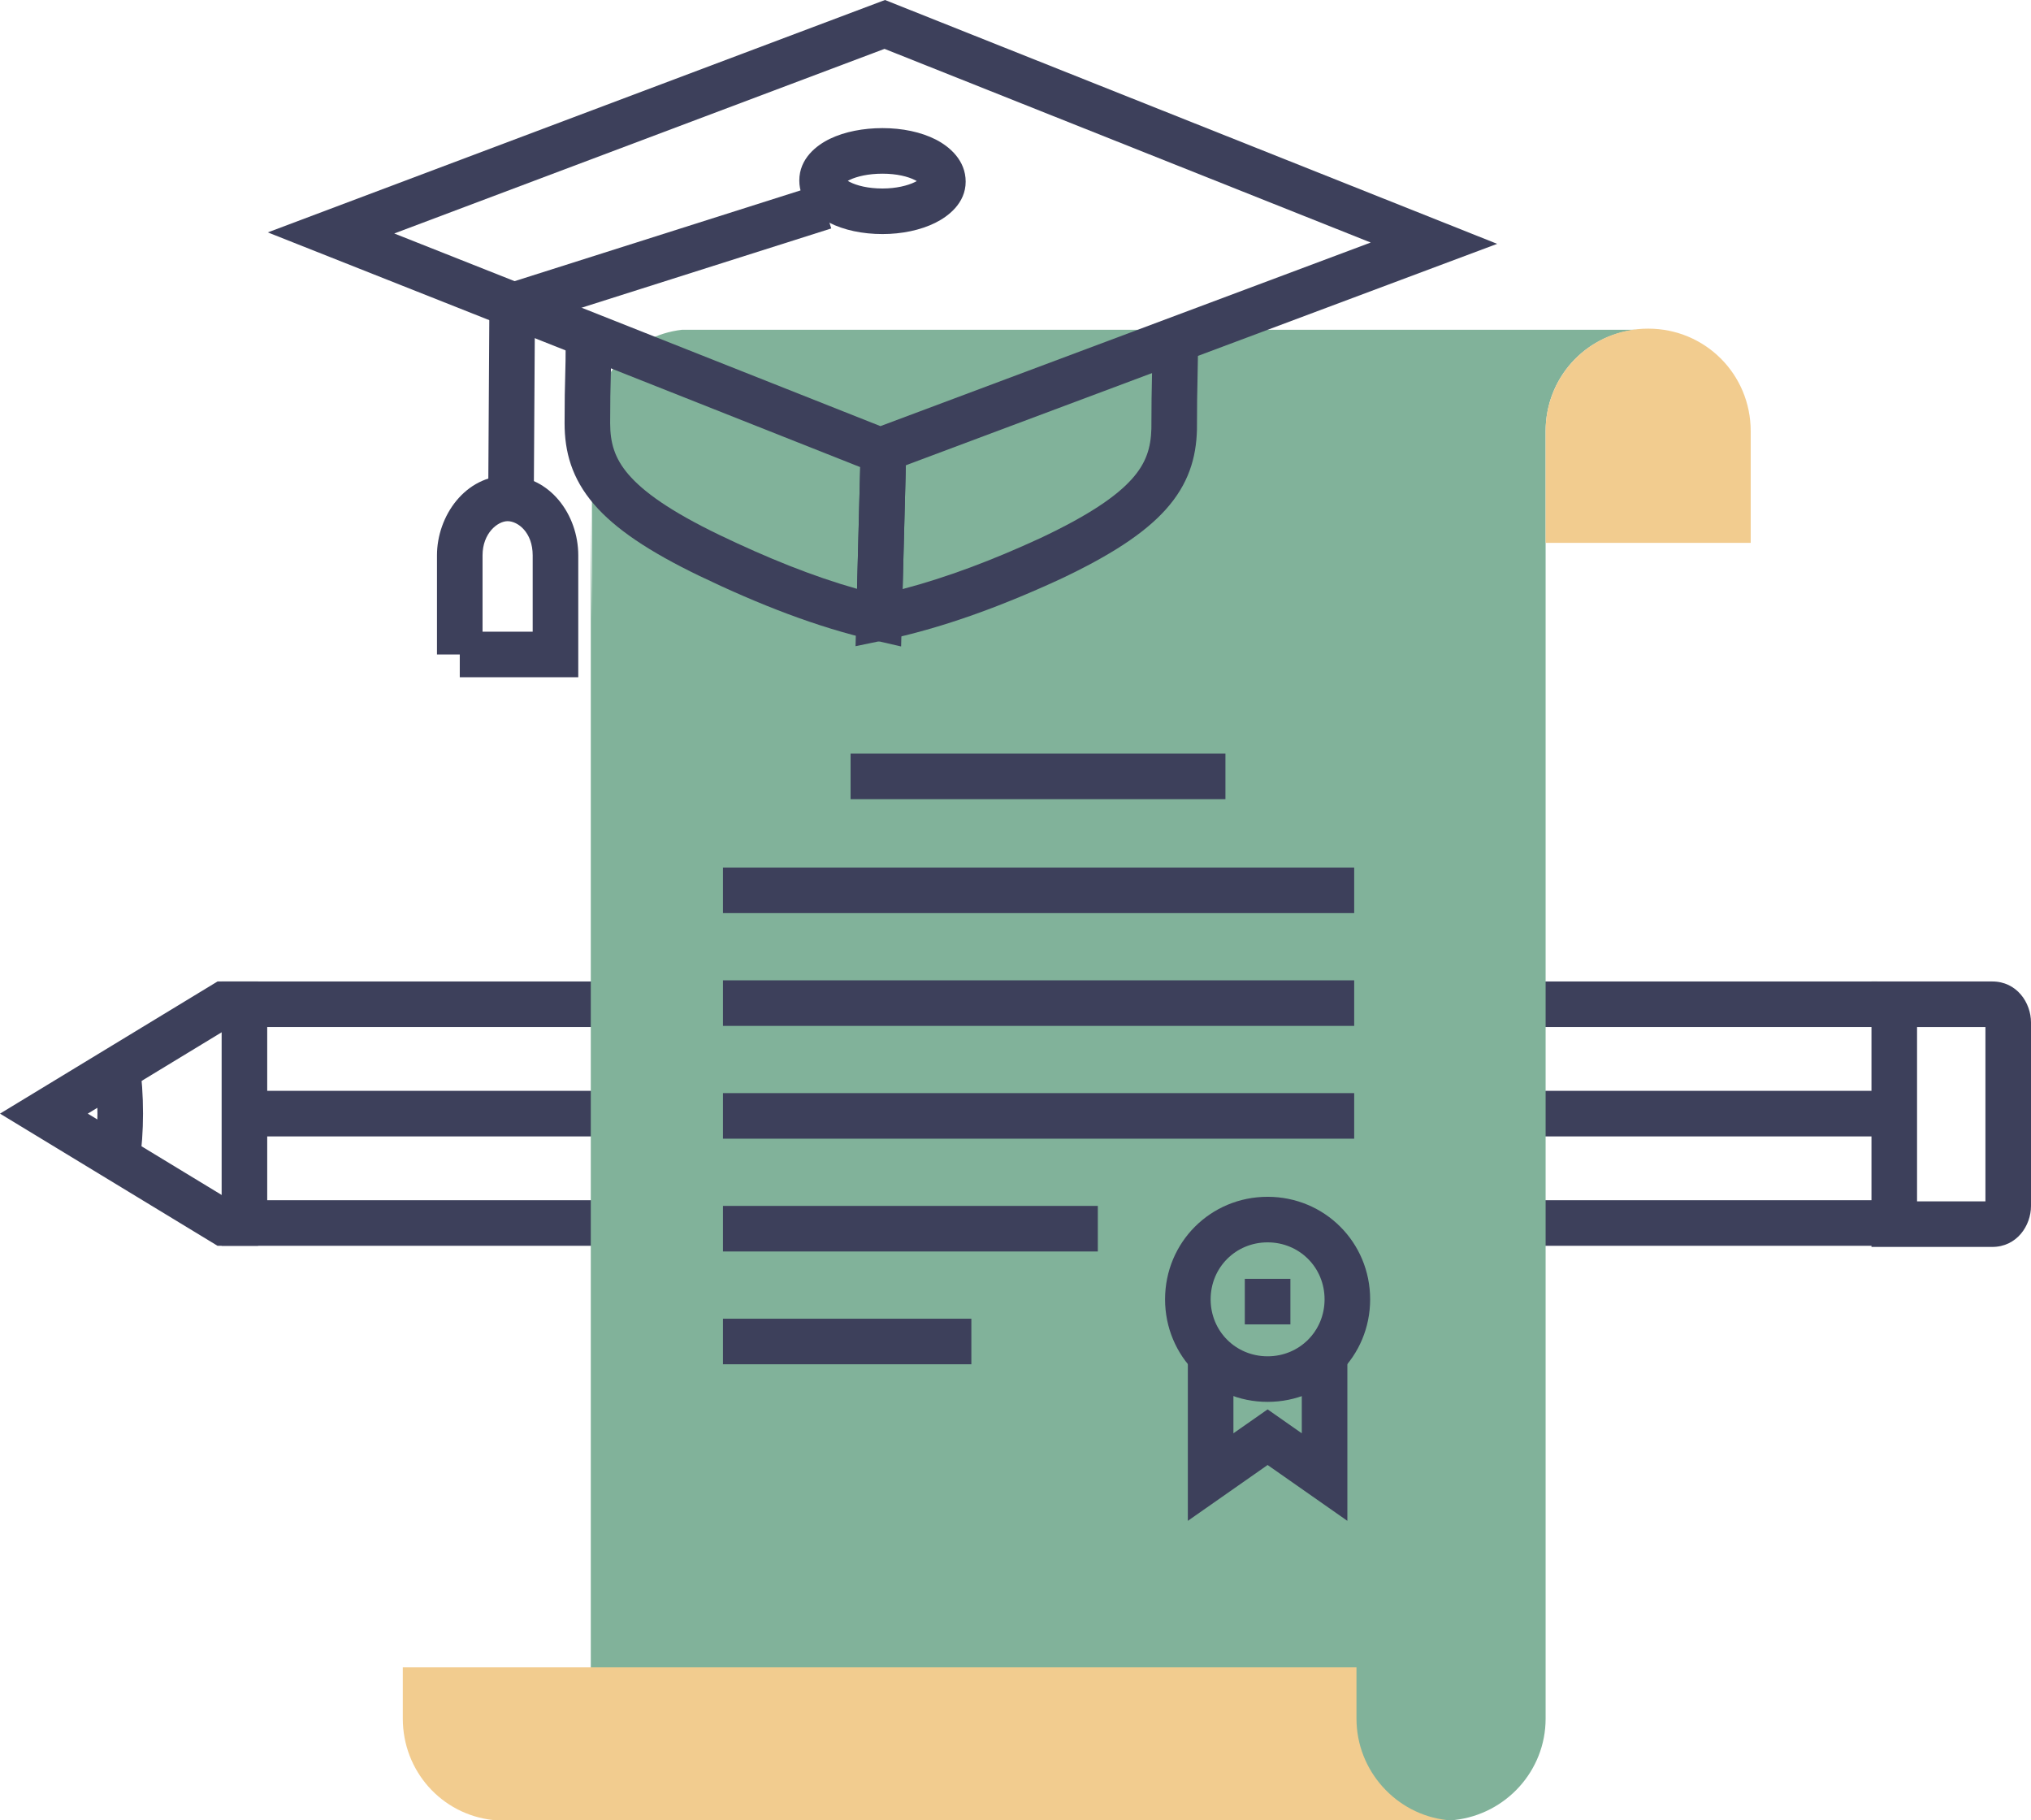
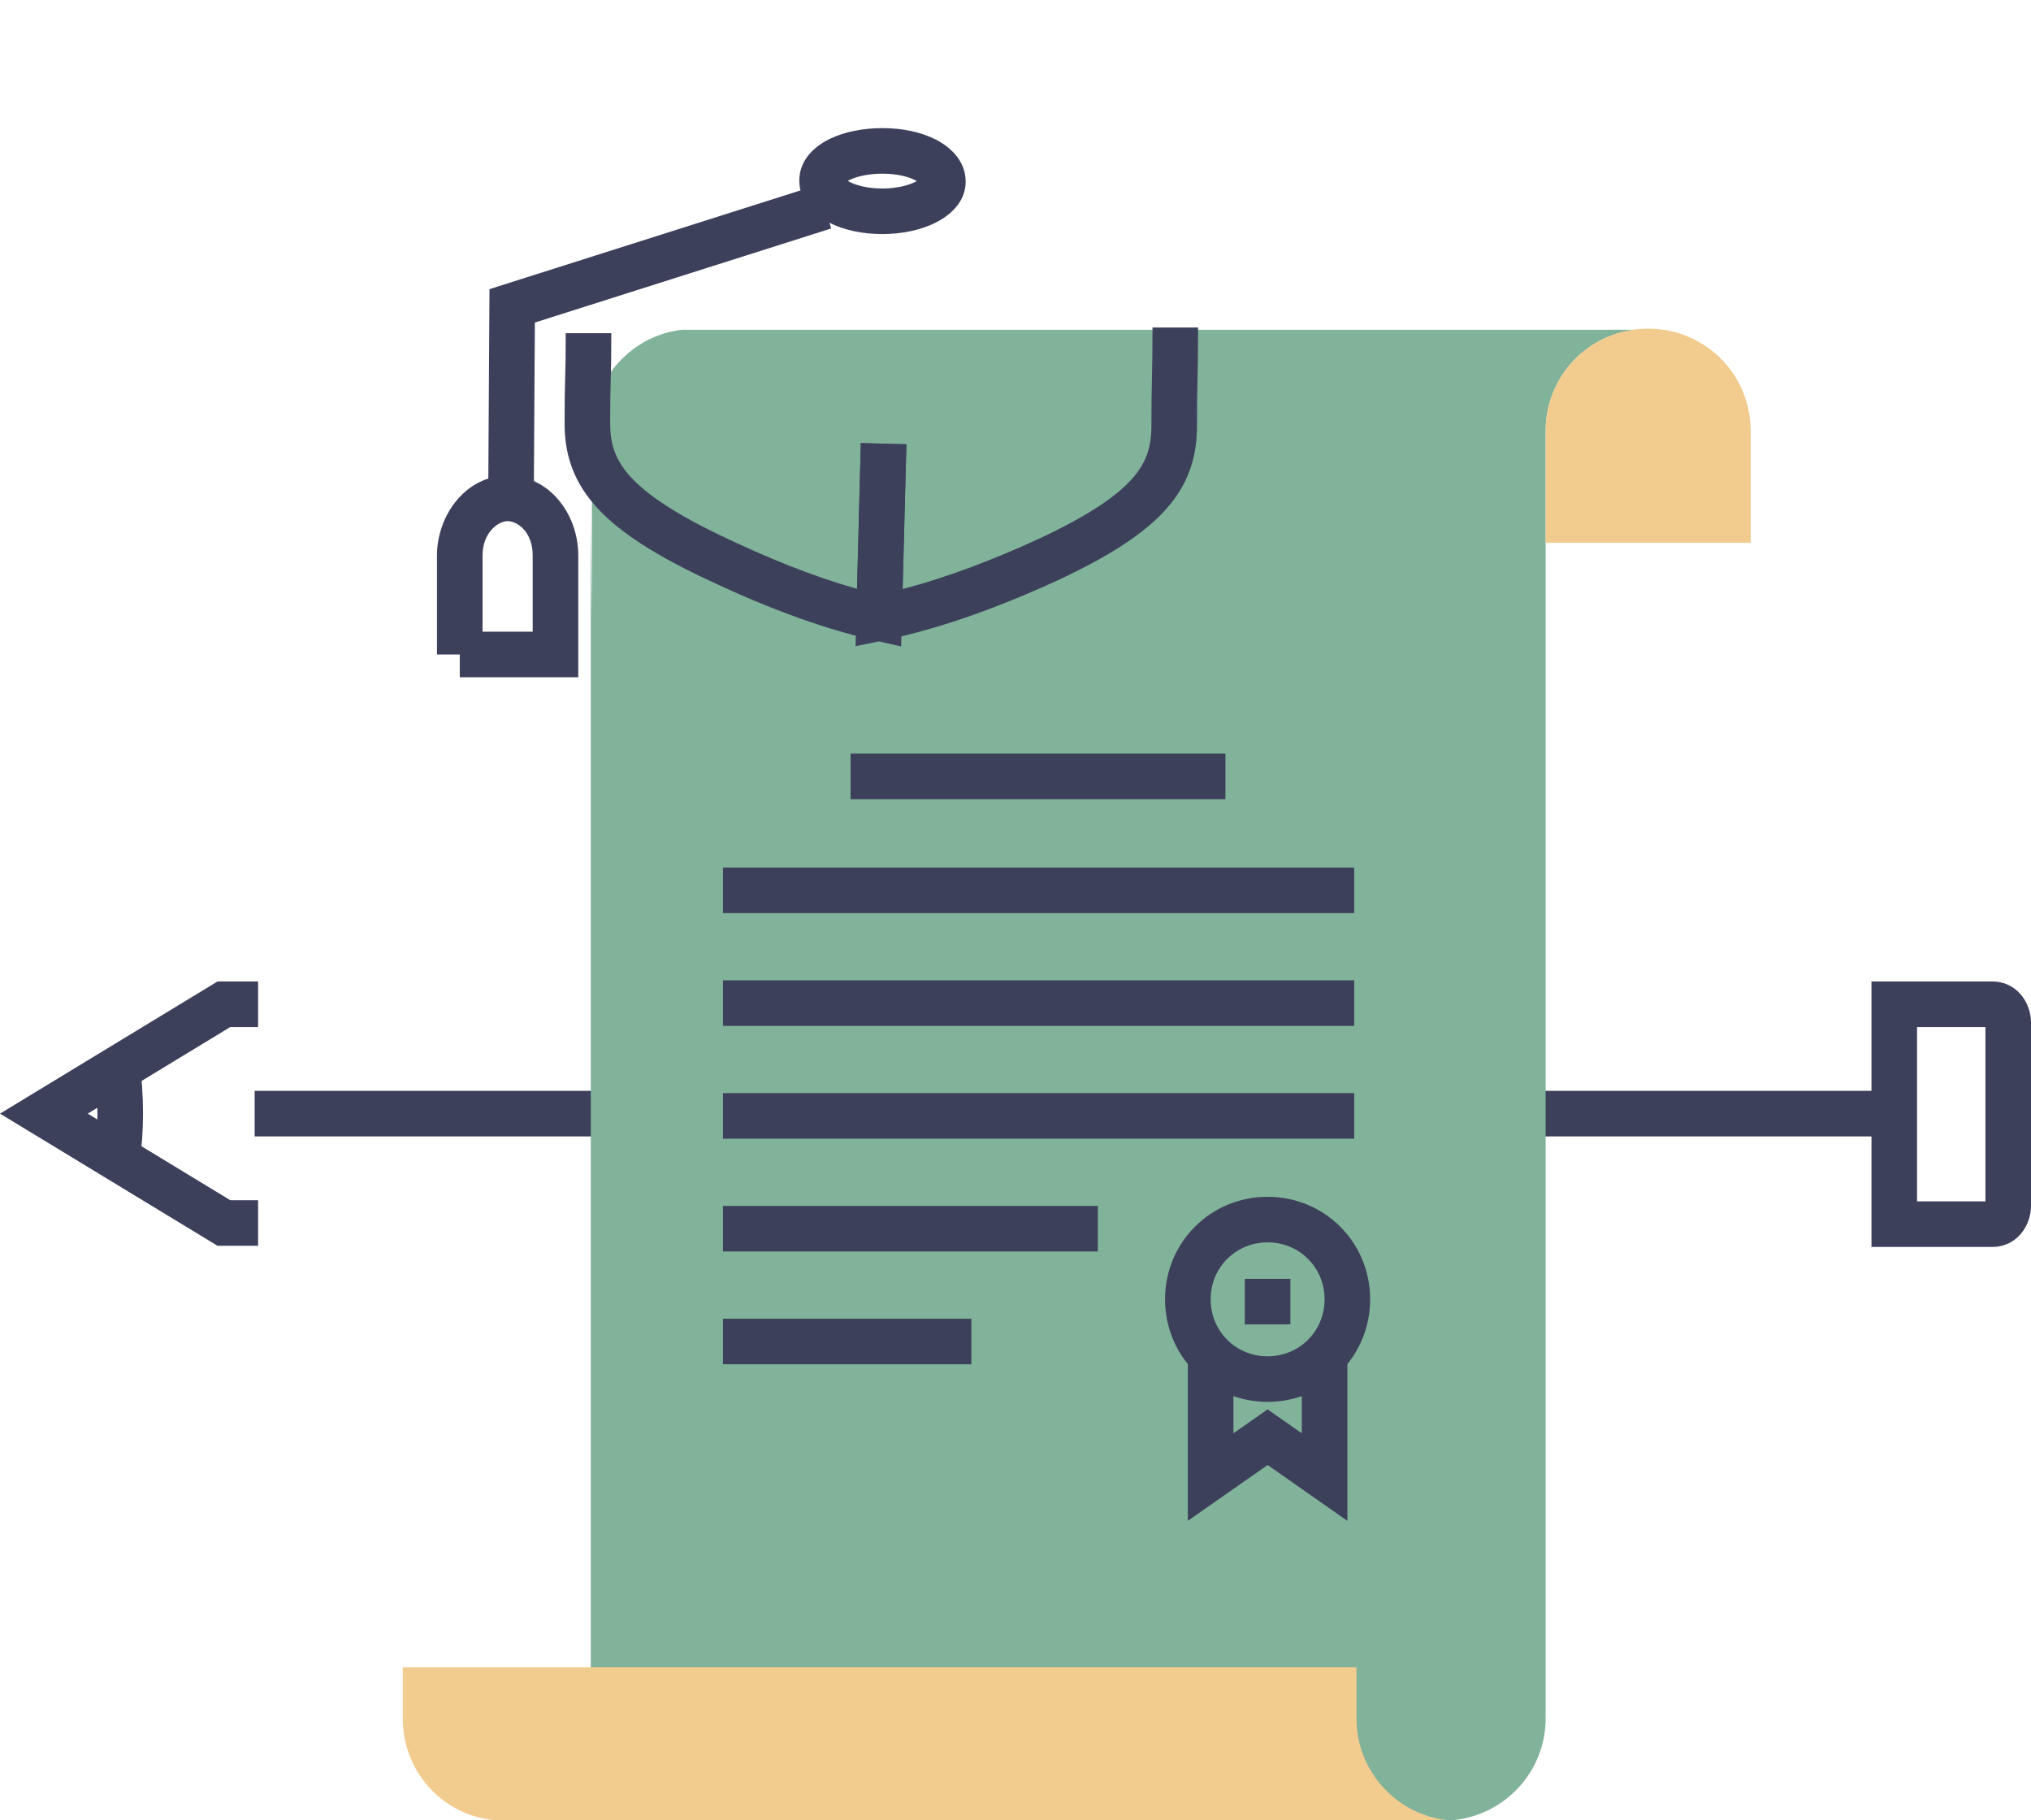
<svg xmlns="http://www.w3.org/2000/svg" width="125" height="112" viewBox="0 0 125 112" fill="none">
  <path fill-rule="evenodd" clip-rule="evenodd" d="M13.388 60.398H15.885V63.202H14.174L5.402 68.531L14.174 73.859H15.885V76.664H13.388L0 68.531L13.388 60.398Z" fill="#3D405B" />
-   <path fill-rule="evenodd" clip-rule="evenodd" d="M13.641 60.398H115.533V63.202H16.446V73.859H115.533V76.664H13.641V60.398Z" fill="#3D405B" />
  <path fill-rule="evenodd" clip-rule="evenodd" d="M15.674 67.128H115.533V69.933H15.674V67.128Z" fill="#3D405B" />
  <path fill-rule="evenodd" clip-rule="evenodd" d="M115.182 60.398H122.616C124.129 60.398 125 61.707 125 62.922V74.21C125 75.425 124.129 76.734 122.616 76.734H115.182V60.398ZM117.987 63.202V73.929H122.195V63.202H117.987Z" fill="#3D405B" />
  <path fill-rule="evenodd" clip-rule="evenodd" d="M5.997 68.531C5.997 67.546 5.932 66.626 5.799 65.631L8.58 65.26C8.728 66.369 8.803 67.412 8.803 68.531C8.803 69.579 8.728 70.627 8.578 71.674L5.801 71.277C5.932 70.361 5.997 69.445 5.997 68.531Z" fill="#3D405B" />
  <path d="M36.431 38.032V26.534C36.431 23.308 38.886 20.644 41.971 20.294C43.654 20.294 97.862 20.294 100.666 20.294C97.511 20.644 95.127 23.308 95.127 26.534V104.708V105.76C95.127 108.985 92.672 111.649 89.516 112C87.834 112 33.626 112 30.821 112C33.977 111.649 36.361 108.985 36.361 105.76V104.358V31.792" fill="#81B29A" />
  <path d="M95.126 33.405V26.534C95.126 23.028 97.931 20.224 101.438 20.224C104.944 20.224 107.749 23.028 107.749 26.534V33.405H95.126Z" fill="#F2CC8F" />
  <path d="M83.486 102.605V105.76C83.486 108.985 85.94 111.65 89.026 112C86.221 112 32.084 112 30.33 112C27.175 111.65 24.791 108.985 24.791 105.76V102.605H83.486Z" fill="#F2CC8F" />
  <path fill-rule="evenodd" clip-rule="evenodd" d="M70.898 23.241C70.916 22.441 70.933 21.646 70.933 20.153H73.738C73.738 21.675 73.72 22.493 73.703 23.304L73.703 23.305C73.685 24.106 73.668 24.901 73.668 26.393V26.41L73.668 26.427C73.626 28.18 73.145 29.796 71.749 31.352C70.42 32.834 68.322 34.193 65.22 35.655L65.215 35.657L65.21 35.659C61.499 37.371 57.889 38.676 54.389 39.405L52.655 39.766L52.981 27.268L55.785 27.341L55.553 36.25C58.26 35.54 61.083 34.474 64.029 33.115C67.025 31.703 68.712 30.539 69.661 29.48C70.541 28.499 70.832 27.56 70.863 26.376C70.863 24.865 70.881 24.051 70.898 23.243L70.898 23.241Z" fill="#3D405B" />
  <path fill-rule="evenodd" clip-rule="evenodd" d="M34.784 23.23C34.801 22.61 34.818 21.992 34.818 20.504H37.623C37.623 22.027 37.606 22.672 37.588 23.312L37.588 23.317C37.571 23.937 37.553 24.555 37.553 26.043C37.553 27.239 37.819 28.195 38.679 29.196C39.602 30.272 41.269 31.467 44.263 32.913C47.239 34.343 50.038 35.472 52.747 36.237L52.981 27.268L55.785 27.341L55.46 39.782L53.79 39.399C50.287 38.596 46.748 37.219 43.047 35.44L43.044 35.439C39.938 33.939 37.853 32.541 36.55 31.023C35.183 29.43 34.748 27.791 34.748 26.043C34.748 24.52 34.766 23.875 34.784 23.235L34.784 23.23Z" fill="#3D405B" />
-   <path fill-rule="evenodd" clip-rule="evenodd" d="M54.468 0L92.145 15.006L54.159 29.228L16.481 14.301L54.468 0ZM24.264 14.368L54.187 26.223L84.363 14.925L54.439 3.007L24.264 14.368Z" fill="#3D405B" />
  <path fill-rule="evenodd" clip-rule="evenodd" d="M50.313 11.385L51.161 14.058L32.919 19.849L32.855 30.258L30.05 30.241L30.126 17.793L50.313 11.385Z" fill="#3D405B" />
  <path fill-rule="evenodd" clip-rule="evenodd" d="M51.085 8.539C51.993 8.103 53.14 7.884 54.313 7.884C55.533 7.884 56.693 8.125 57.601 8.591C58.447 9.025 59.433 9.868 59.433 11.179C59.433 12.512 58.349 13.325 57.555 13.716C56.654 14.161 55.506 14.404 54.313 14.404C53.094 14.404 51.934 14.163 51.026 13.697C50.18 13.263 49.194 12.42 49.194 11.109C49.194 9.755 50.255 8.938 51.085 8.539ZM51.953 11.298C51.953 11.298 51.956 11.292 51.966 11.281C51.959 11.293 51.954 11.299 51.953 11.298ZM52.177 11.13C52.213 11.111 52.253 11.09 52.3 11.067C52.742 10.855 53.453 10.688 54.313 10.688C55.197 10.688 55.896 10.868 56.32 11.086C56.359 11.106 56.394 11.125 56.425 11.143C56.392 11.161 56.355 11.181 56.314 11.201C55.865 11.423 55.155 11.6 54.313 11.6C53.429 11.6 52.731 11.42 52.307 11.202C52.257 11.177 52.214 11.153 52.177 11.13ZM56.66 11.33C56.659 11.331 56.655 11.326 56.651 11.316C56.658 11.325 56.66 11.33 56.66 11.33ZM56.67 10.968C56.675 10.958 56.679 10.953 56.68 10.953C56.681 10.954 56.678 10.959 56.67 10.968ZM51.976 10.973C51.969 10.963 51.967 10.958 51.967 10.958C51.968 10.958 51.972 10.963 51.976 10.973Z" fill="#3D405B" />
  <path fill-rule="evenodd" clip-rule="evenodd" d="M31.242 32.072C30.629 32.072 29.699 32.811 29.699 34.176V38.873H32.785V34.176C32.785 32.76 31.871 32.072 31.242 32.072ZM28.297 40.276V41.678H35.59V34.176C35.59 31.665 33.839 29.268 31.242 29.268C28.629 29.268 26.894 31.755 26.894 34.176V40.276H28.297Z" fill="#3D405B" />
  <path fill-rule="evenodd" clip-rule="evenodd" d="M75.912 88.203V83.254H73.107V93.59L78.016 90.154L82.925 93.59V83.254H80.12V88.203L78.016 86.731L75.912 88.203Z" fill="#3D405B" />
  <path fill-rule="evenodd" clip-rule="evenodd" d="M78.016 76.453C76.056 76.453 74.51 77.999 74.51 79.959C74.51 81.919 76.056 83.465 78.016 83.465C79.976 83.465 81.522 81.919 81.522 79.959C81.522 77.999 79.976 76.453 78.016 76.453ZM71.705 79.959C71.705 76.45 74.506 73.649 78.016 73.649C81.525 73.649 84.327 76.45 84.327 79.959C84.327 83.468 81.525 86.269 78.016 86.269C74.506 86.269 71.705 83.468 71.705 79.959Z" fill="#3D405B" />
  <path fill-rule="evenodd" clip-rule="evenodd" d="M76.613 81.501V78.697H79.419V81.501H76.613Z" fill="#3D405B" />
  <path fill-rule="evenodd" clip-rule="evenodd" d="M75.421 49.18H52.35V46.375H75.421V49.18Z" fill="#3D405B" />
  <path fill-rule="evenodd" clip-rule="evenodd" d="M83.345 56.191H44.496V53.386H83.345V56.191Z" fill="#3D405B" />
  <path fill-rule="evenodd" clip-rule="evenodd" d="M83.345 63.132H44.496V60.328H83.345V63.132Z" fill="#3D405B" />
  <path fill-rule="evenodd" clip-rule="evenodd" d="M83.345 70.073H44.496V67.269H83.345V70.073Z" fill="#3D405B" />
  <path fill-rule="evenodd" clip-rule="evenodd" d="M67.567 77.014H44.496V74.21H67.567V77.014Z" fill="#3D405B" />
  <path fill-rule="evenodd" clip-rule="evenodd" d="M59.783 83.955H44.496V81.151H59.783V83.955Z" fill="#3D405B" />
</svg>